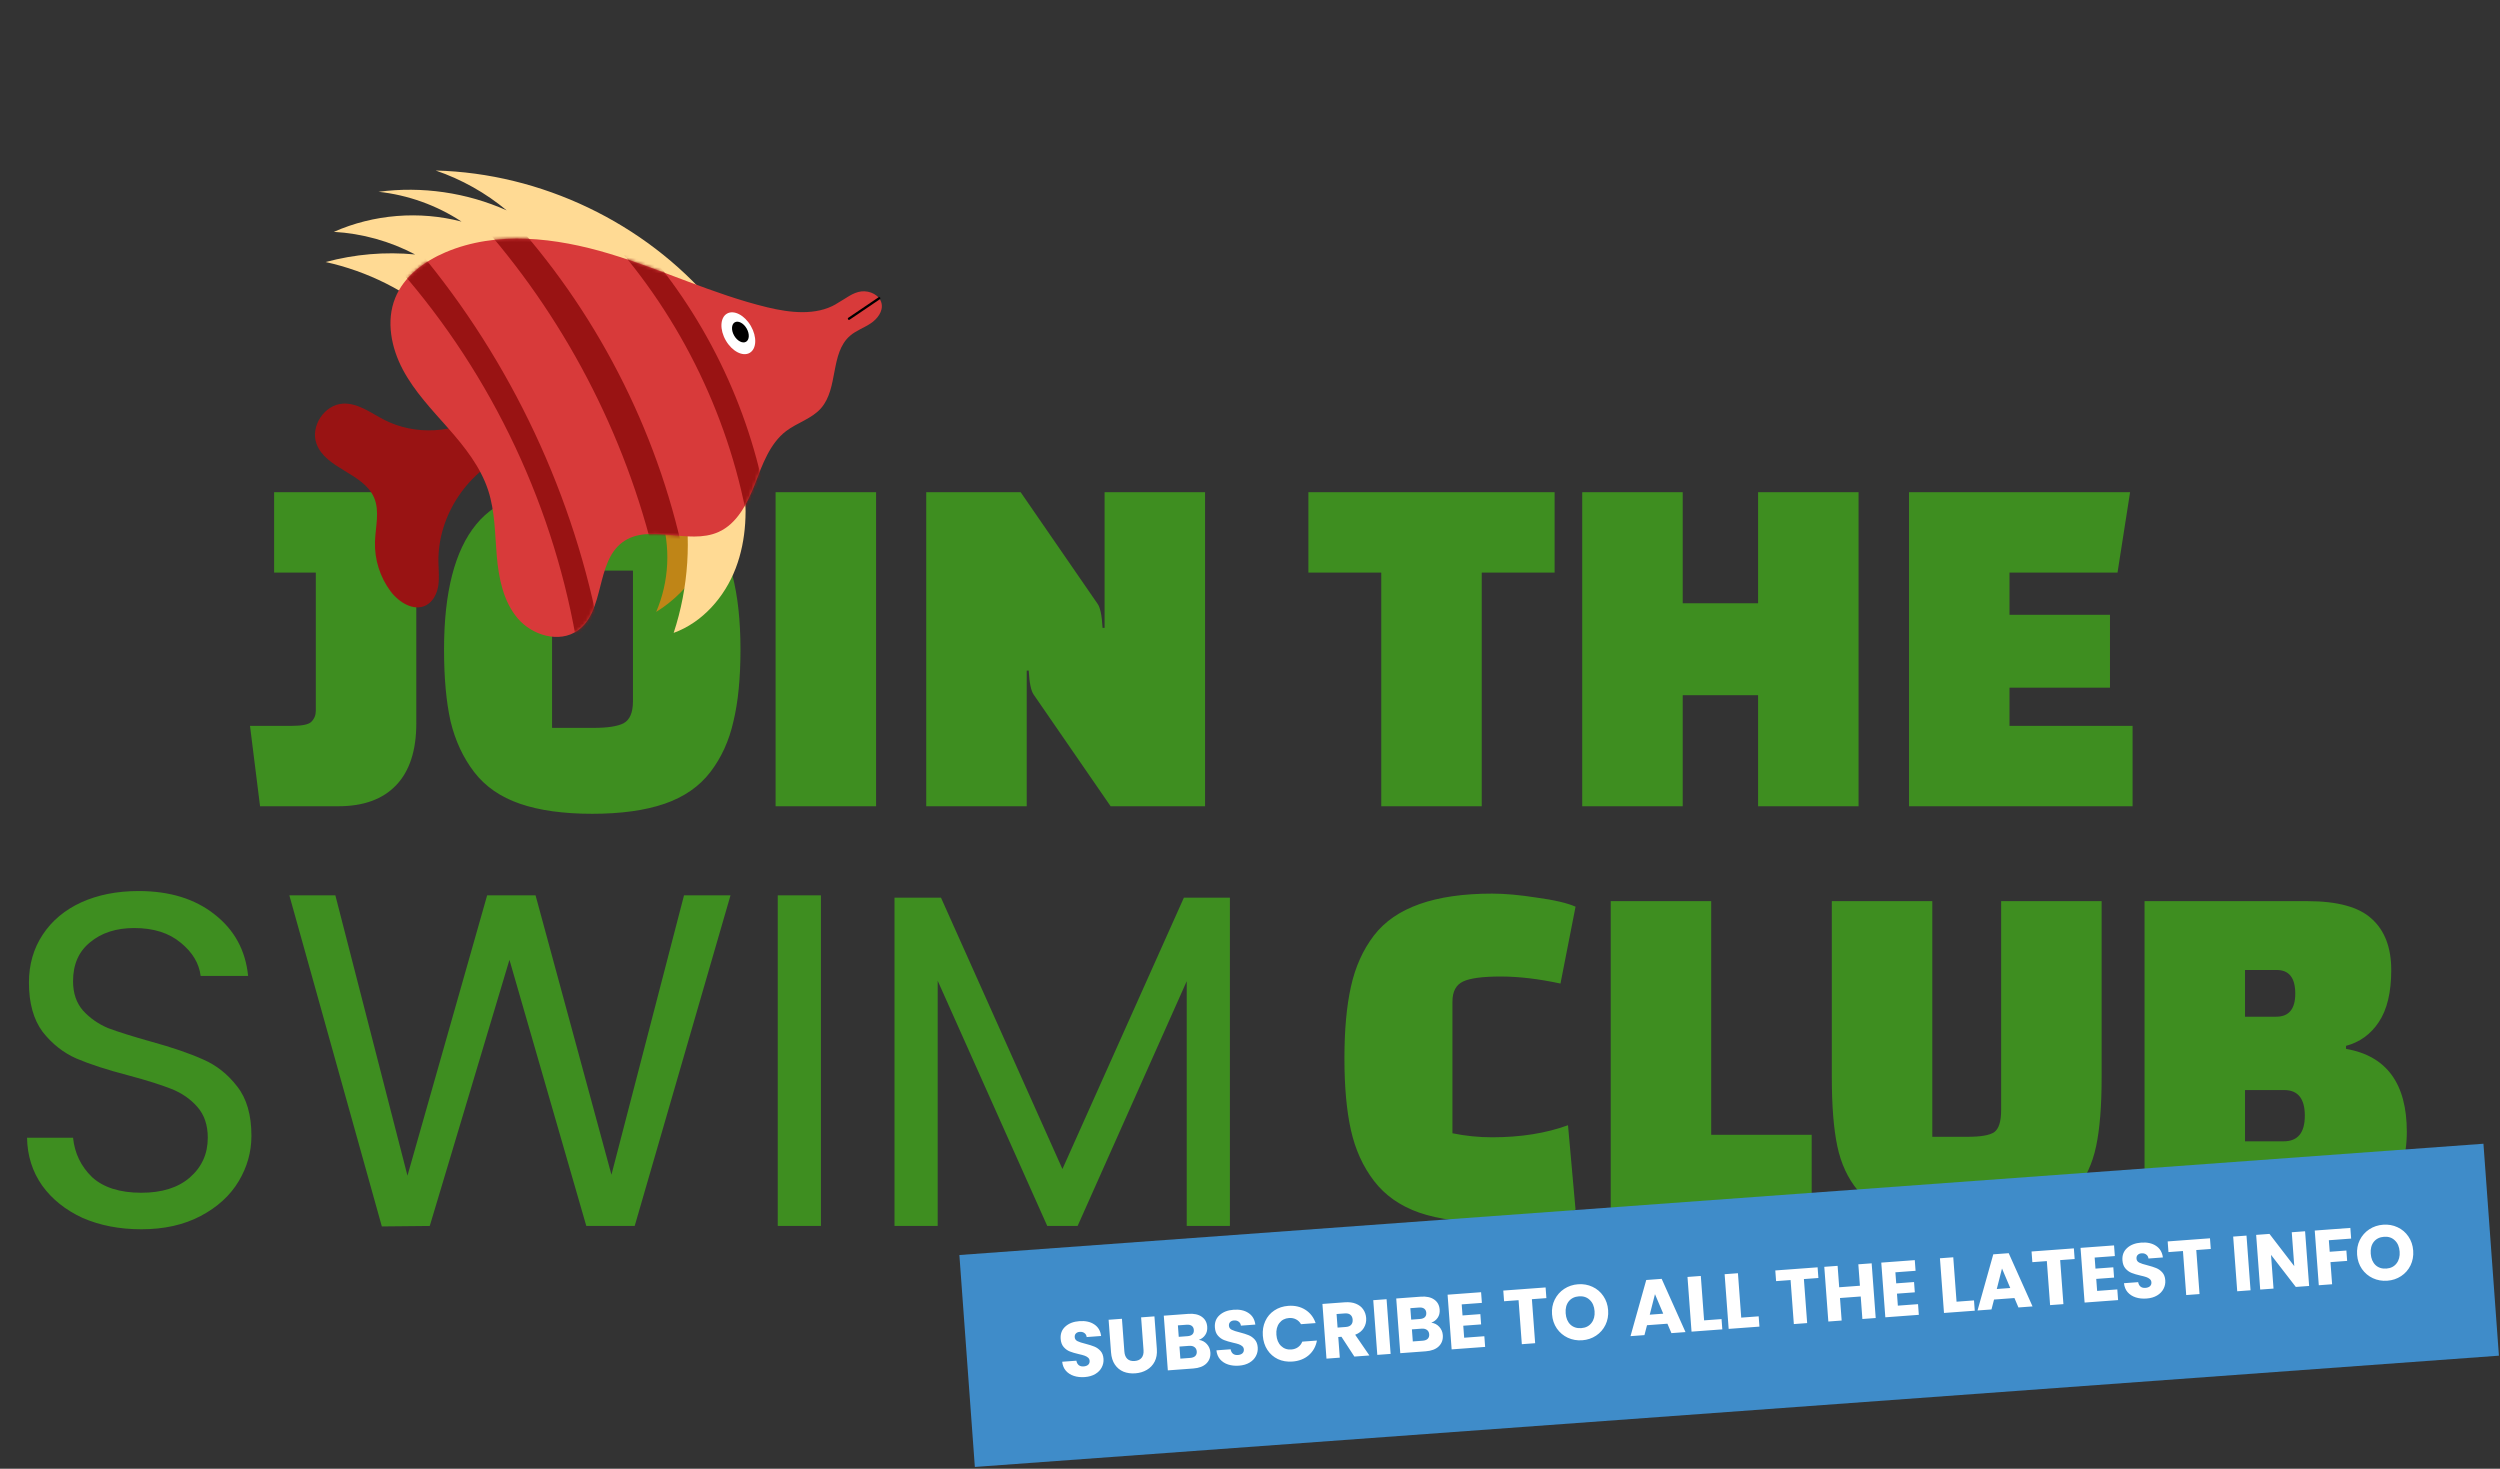
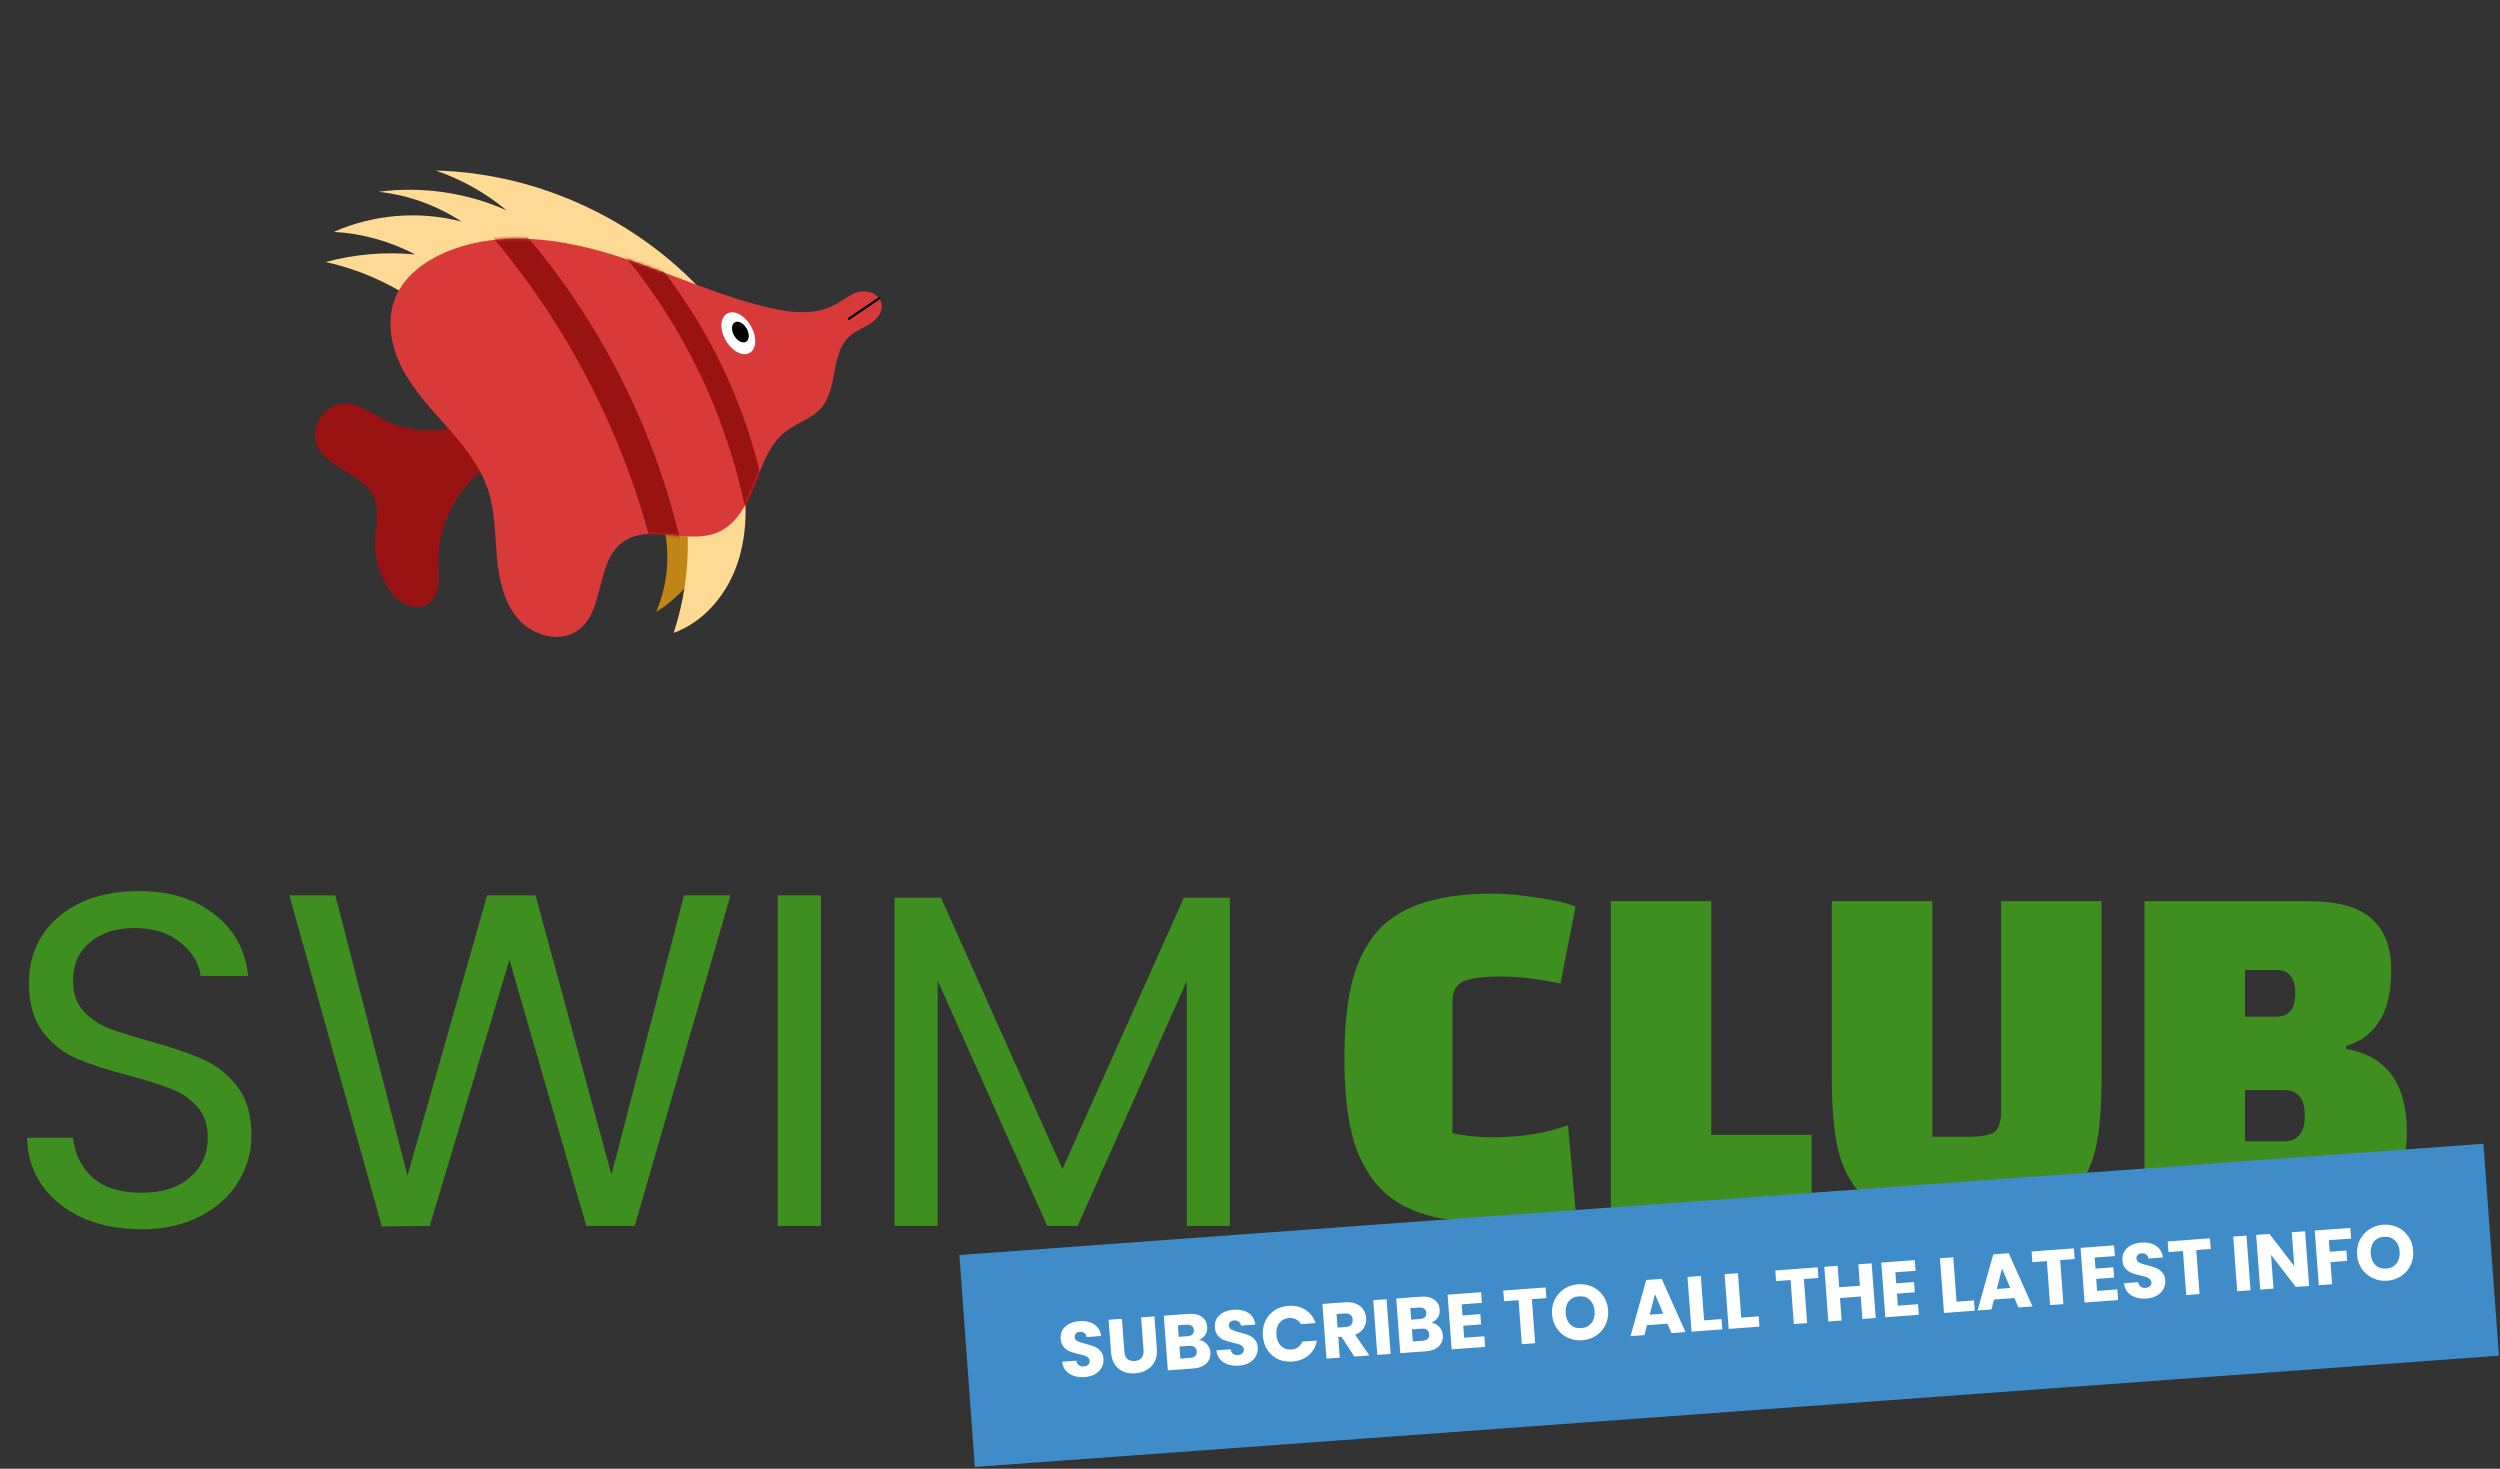
<svg xmlns="http://www.w3.org/2000/svg" width="800" height="470" viewBox="0 0 800 470" fill="none">
  <rect x="0" y="0" width="800" height="470" fill="#333333" stroke="none" />
-   <path d="M83.216 258L80 232.275H93.345C96.667 232.275 98.757 231.847 99.615 230.989C100.58 230.025 101.062 228.846 101.062 227.452V183.238H87.717V157.514H133.218V231.472C133.218 240.154 131.074 246.746 126.786 251.247C122.499 255.749 116.336 258 108.297 258H83.216ZM142.094 207.837C142.094 189.509 145.524 176.164 152.384 167.803C159.244 159.336 171.624 155.102 189.524 155.102C207.424 155.102 219.804 159.336 226.664 167.803C233.523 176.164 236.953 189.509 236.953 207.837C236.953 216.948 236.203 224.612 234.703 230.828C233.309 237.045 230.844 242.458 227.307 247.067C223.77 251.676 218.893 255.052 212.676 257.196C206.459 259.34 198.742 260.412 189.524 260.412C180.306 260.412 172.589 259.34 166.372 257.196C160.155 255.052 155.278 251.676 151.741 247.067C148.204 242.458 145.685 237.045 144.184 230.828C142.791 224.612 142.094 216.948 142.094 207.837ZM176.662 191.116V232.919H190.006C194.401 232.919 197.563 232.436 199.492 231.472C201.529 230.4 202.547 228.042 202.547 224.397V182.595H189.042C184.754 182.595 181.592 183.131 179.556 184.203C177.626 185.167 176.662 187.472 176.662 191.116ZM248.189 258V157.514H280.345V258H248.189ZM355.397 258L330.798 222.307C329.94 221.128 329.404 218.556 329.19 214.59H328.547V258H296.391V157.514H326.617L351.216 193.206C352.074 194.385 352.61 196.958 352.824 200.924H353.467V157.514H385.623V258H355.397ZM497.471 183.238H474.158V258H442.002V183.238H418.689V157.514H497.471V183.238ZM562.586 258V222.468H538.469V258H506.313V157.514H538.469V193.046H562.586V157.514H594.741V258H562.586ZM675.193 220.056H643.038V232.275H682.428V258H610.882V157.514H681.624L677.605 183.238H643.038V196.744H675.193V220.056Z" fill="#3E8E20" />
  <path d="M501.762 360.075L504.174 387.086C497.421 389.873 488.953 391.266 478.771 391.266C468.588 391.266 460.388 390.194 454.172 388.051C448.062 385.907 443.239 382.531 439.701 377.922C436.164 373.313 433.699 367.9 432.306 361.683C430.912 355.466 430.216 347.802 430.216 338.692C430.216 329.581 430.912 321.917 432.306 315.7C433.699 309.376 436.164 303.91 439.701 299.301C446.561 290.405 459.156 285.956 477.484 285.956C481.557 285.956 486.327 286.385 491.794 287.243C497.367 287.993 501.494 288.958 504.174 290.137L499.35 314.736C492.383 313.235 486.006 312.485 480.218 312.485C474.43 312.485 470.41 313.021 468.159 314.093C465.908 315.165 464.783 317.308 464.783 320.524V362.648C468.963 363.505 473.197 363.934 477.484 363.934C486.595 363.934 494.688 362.648 501.762 360.075ZM579.739 388.854H515.428V288.368H547.584V363.13H579.739V388.854ZM618.339 288.368V363.773H629.754C633.827 363.773 636.614 363.291 638.114 362.326C639.615 361.254 640.365 358.896 640.365 355.252V288.368H672.521V344.801C672.521 353.912 671.931 361.254 670.752 366.828C669.573 372.402 667.376 377.118 664.16 380.976C660.945 384.835 656.55 387.515 650.977 389.015C645.403 390.516 638.168 391.266 629.271 391.266C620.375 391.266 613.14 390.516 607.566 389.015C602.1 387.515 597.759 384.835 594.543 380.976C591.328 377.118 589.131 372.402 587.951 366.828C586.772 361.254 586.183 353.912 586.183 344.801V288.368H618.339ZM686.255 388.854V288.368H738.347C747.994 288.368 754.853 290.244 758.926 293.995C763.107 297.747 765.197 303.213 765.197 310.395C765.197 317.576 763.857 323.15 761.177 327.116C758.605 330.974 755.121 333.493 750.727 334.672V335.637C763.696 337.888 770.181 346.731 770.181 362.165C770.181 370.204 768.037 376.689 763.75 381.619C759.462 386.443 752.871 388.854 743.974 388.854H686.255ZM730.951 348.821H718.41V365.22H730.79C735.292 365.22 737.543 362.487 737.543 357.02C737.543 351.554 735.346 348.821 730.951 348.821ZM728.539 310.395H718.41V325.347H728.379C732.452 325.347 734.488 322.882 734.488 317.951C734.488 312.914 732.505 310.395 728.539 310.395Z" fill="#3E8E20" />
  <path d="M45.238 393.368C38.255 393.368 31.98 392.154 26.414 389.725C20.949 387.195 16.648 383.754 13.511 379.402C10.373 374.949 8.754 369.839 8.653 364.07H23.378C23.884 369.029 25.908 373.229 29.45 376.67C33.093 380.01 38.356 381.679 45.238 381.679C51.816 381.679 56.977 380.06 60.722 376.822C64.567 373.482 66.49 369.231 66.49 364.07C66.49 360.022 65.377 356.733 63.151 354.203C60.924 351.673 58.141 349.75 54.801 348.434C51.462 347.119 46.958 345.702 41.291 344.184C34.308 342.362 28.691 340.54 24.441 338.719C20.291 336.897 16.698 334.063 13.662 330.218C10.727 326.271 9.26 321.008 9.26 314.43C9.26 308.661 10.727 303.551 13.662 299.098C16.597 294.645 20.696 291.204 25.959 288.775C31.322 286.346 37.445 285.132 44.327 285.132C54.245 285.132 62.341 287.611 68.616 292.57C74.991 297.529 78.584 304.107 79.394 312.305H64.213C63.707 308.257 61.582 304.714 57.837 301.678C54.093 298.541 49.134 296.972 42.961 296.972C37.192 296.972 32.486 298.49 28.843 301.527C25.2 304.461 23.378 308.611 23.378 313.975C23.378 317.82 24.441 320.958 26.566 323.386C28.792 325.815 31.474 327.688 34.611 329.003C37.85 330.218 42.353 331.634 48.122 333.254C55.105 335.177 60.722 337.099 64.972 339.022C69.223 340.844 72.866 343.728 75.902 347.675C78.938 351.521 80.456 356.783 80.456 363.463C80.456 368.624 79.09 373.482 76.358 378.036C73.625 382.59 69.577 386.284 64.213 389.118C58.849 391.951 52.524 393.368 45.238 393.368ZM233.766 286.498L203.101 392.306H187.617L163.025 307.143L137.522 392.306L122.19 392.457L92.588 286.498H107.313L130.387 376.214L155.89 286.498H171.374L195.663 375.911L218.889 286.498H233.766ZM262.698 286.498V392.306H248.883V286.498H262.698ZM393.567 287.257V392.306H379.753V313.975L344.838 392.306H335.123L300.056 313.823V392.306H286.242V287.257H301.118L339.98 374.089L378.842 287.257H393.567Z" fill="#3E8E20" />
  <g clip-path="url(#clip0_181_182)">
    <path d="M230.507 162.794C229.229 176.179 221.397 188.762 209.977 195.814C214.104 186.133 214.793 175.044 211.322 164.337C219.165 164.693 227.096 162.708 233.845 158.712C233.357 158.66 230.964 158.02 230.499 162.781L230.507 162.794Z" fill="#BF8517" />
    <path d="M218.501 157.223C221.378 172.253 220.362 188.006 215.571 202.527C224.829 199.157 231.905 191.045 235.427 181.838C238.948 172.631 239.213 162.421 237.753 152.664C231.354 155.593 224.639 157.825 218.501 157.223Z" fill="#FFDA94" />
    <path d="M140.508 102.056C130.17 93.106 117.572 86.786 104.206 83.851C113.503 81.339 123.259 80.499 132.843 81.431C124.83 77.194 115.893 74.707 106.832 74.193C119.569 68.563 134.217 67.391 147.695 70.913C139.764 65.695 130.565 62.39 121.126 61.374C134.996 59.526 149.368 61.614 162.14 67.323C155.435 61.73 147.695 57.387 139.427 54.566C173.146 55.421 206.229 71.228 228.102 96.942C206.541 91.584 184.057 89.982 161.954 92.229C153.408 93.091 143.977 95.099 140.474 102.058L140.508 102.056Z" fill="#FFDA94" />
    <path d="M154.769 132.583C145.476 138.72 132.846 139.428 122.93 134.337C118.695 132.157 114.571 128.926 109.815 129.161C103.833 129.436 99.22 136.422 101.292 142.038C104.271 150.071 116.343 151.378 119.715 159.27C121.582 163.649 120.129 168.647 119.991 173.394C119.819 179.024 121.601 184.685 124.97 189.198C127.626 192.751 132.403 195.744 136.338 193.695C138.592 192.513 139.848 189.972 140.239 187.456C140.63 184.94 140.33 182.384 140.295 179.833C140.046 164.813 149.947 150.151 163.968 144.764C161.385 140.94 158.809 137.13 154.763 132.604L154.769 132.583Z" fill="#991313" />
    <path d="M267.474 97.344C261.082 101.045 252.848 100.105 245.546 98.344C228.233 94.154 212.018 86.299 194.955 81.173C177.891 76.046 159.003 73.755 142.601 80.714C135.738 83.631 129.237 88.451 126.456 95.38C123.496 102.73 125.19 111.278 128.91 118.282C132.631 125.286 138.196 131.099 143.435 137.048C148.675 142.998 153.756 149.373 156.219 156.911C158.431 163.679 158.36 170.942 158.98 178.032C159.601 185.123 161.087 192.523 165.713 197.929C170.338 203.335 178.958 205.883 184.789 201.82C193.669 195.64 190.494 179.972 199.187 173.529C207.614 167.294 220.254 174.507 229.842 170.277C235.915 167.606 239.169 161.037 241.586 154.848C243.99 148.665 246.3 141.956 251.573 137.934C255.134 135.239 259.78 133.993 262.726 130.632C268.32 124.276 265.605 112.991 272.007 107.453C273.95 105.764 276.471 104.921 278.601 103.494C280.739 102.08 282.623 99.651 282.108 97.149C281.551 94.425 278.36 92.926 275.596 93.258C272.84 93.603 270.816 95.427 267.453 97.338L267.474 97.344Z" fill="#D83A3A" />
    <mask id="mask0_181_182" style="mask-type:luminance" maskUnits="userSpaceOnUse" x="124" y="76" width="159" height="128">
      <path d="M267.474 97.344C261.082 101.045 252.848 100.105 245.546 98.344C228.233 94.154 212.018 86.299 194.955 81.173C177.891 76.046 159.003 73.755 142.601 80.714C135.738 83.631 129.237 88.451 126.456 95.38C123.496 102.73 125.19 111.278 128.91 118.282C132.631 125.286 138.196 131.099 143.435 137.048C148.675 142.998 153.756 149.373 156.219 156.911C158.431 163.679 158.36 170.942 158.98 178.032C159.601 185.123 161.087 192.523 165.713 197.929C170.338 203.335 178.958 205.883 184.789 201.82C193.669 195.64 190.494 179.972 199.187 173.529C207.614 167.294 220.254 174.507 229.842 170.277C235.915 167.606 239.169 161.037 241.586 154.848C243.99 148.665 246.3 141.956 251.573 137.934C255.134 135.239 259.78 133.993 262.726 130.632C268.32 124.276 265.605 112.991 272.007 107.453C273.95 105.764 276.471 104.921 278.601 103.494C280.739 102.08 282.623 99.651 282.108 97.149C281.551 94.425 278.36 92.926 275.596 93.258C272.84 93.603 270.816 95.427 267.453 97.338L267.474 97.344Z" fill="white" />
    </mask>
    <g mask="url(#mask0_181_182)">
-       <path d="M192.232 204.433C183.915 158.912 163.616 115.643 133.921 80.157L127.575 85.944C157.681 120.224 177.828 163.14 184.964 208.2L192.24 204.446L192.232 204.433Z" fill="#991313" />
      <path d="M219.612 181.818C211.675 140.903 192.497 102.216 164.744 71.118L154.862 72.683C182.249 104.028 201.588 142.357 210.534 183.006L219.626 181.81L219.612 181.818Z" fill="#991313" />
      <path d="M245.363 161.555C239.787 129.947 225.085 99.993 203.522 76.213L194.635 75.757C218.164 101.869 234.006 134.825 239.711 169.512L245.363 161.555Z" fill="#991313" />
    </g>
    <path d="M240.275 104.318C242.284 107.788 242.118 111.635 239.904 112.917C237.69 114.199 234.271 112.427 232.262 108.958C230.254 105.488 230.419 101.641 232.634 100.359C234.848 99.077 238.267 100.849 240.275 104.318Z" fill="white" />
    <path d="M238.917 105.105C239.918 106.833 239.823 108.737 238.73 109.37C237.636 110.003 235.93 109.124 234.937 107.409C233.944 105.694 234.031 103.777 235.125 103.144C236.219 102.51 237.925 103.39 238.917 105.105Z" fill="black" />
    <path d="M281.346 95.44L271.676 101.99" stroke="black" stroke-width="0.75" stroke-miterlimit="10" stroke-linecap="round" />
  </g>
  <rect x="307" y="401.605" width="489" height="68" transform="rotate(-4.176 307 401.605)" fill="#3F8CC9" />
  <path d="M347.134 440.662C345.854 440.756 344.692 440.633 343.647 440.293C342.603 439.952 341.743 439.397 341.068 438.629C340.409 437.858 340.021 436.901 339.903 435.757L344.44 435.421C344.555 436.064 344.816 436.546 345.224 436.867C345.631 437.171 346.142 437.301 346.757 437.255C347.388 437.208 347.877 437.03 348.221 436.721C348.565 436.394 348.718 435.974 348.68 435.458C348.648 435.026 348.472 434.68 348.151 434.419C347.848 434.158 347.473 433.952 347.028 433.801C346.599 433.649 345.985 433.485 345.187 433.31C344.03 433.045 343.082 432.764 342.342 432.468C341.601 432.172 340.948 431.702 340.382 431.058C339.817 430.415 339.493 429.545 339.412 428.448C339.292 426.819 339.788 425.504 340.9 424.502C342.011 423.484 343.514 422.905 345.409 422.765C347.337 422.622 348.926 422.973 350.175 423.816C351.423 424.643 352.149 425.876 352.354 427.516L347.741 427.857C347.666 427.294 347.426 426.869 347.02 426.582C346.613 426.277 346.111 426.147 345.512 426.192C344.997 426.23 344.592 426.402 344.297 426.708C344.001 426.997 343.872 427.399 343.91 427.915C343.952 428.48 344.25 428.901 344.806 429.177C345.361 429.453 346.217 429.733 347.374 430.015C348.533 430.313 349.474 430.612 350.198 430.909C350.939 431.205 351.591 431.667 352.155 432.293C352.72 432.92 353.041 433.757 353.118 434.804C353.192 435.801 353.001 436.726 352.546 437.579C352.108 438.43 351.425 439.133 350.496 439.686C349.568 440.239 348.447 440.564 347.134 440.662ZM359.021 422.009L359.796 432.48C359.873 433.527 360.191 434.314 360.748 434.841C361.305 435.368 362.082 435.595 363.079 435.521C364.077 435.448 364.82 435.108 365.31 434.504C365.8 433.899 366.007 433.074 365.929 432.027L365.155 421.555L369.418 421.24L370.191 431.686C370.306 433.249 370.072 434.595 369.487 435.724C368.902 436.854 368.064 437.735 366.975 438.367C365.902 438.998 364.675 439.364 363.296 439.466C361.916 439.568 360.658 439.394 359.522 438.943C358.401 438.474 357.485 437.723 356.773 436.69C356.06 435.639 355.646 434.333 355.531 432.771L354.758 422.324L359.021 422.009ZM383.639 428.761C384.668 428.902 385.52 429.349 386.194 430.101C386.867 430.837 387.241 431.712 387.316 432.726C387.424 434.188 386.995 435.39 386.028 436.331C385.077 437.253 383.687 437.782 381.859 437.918L373.706 438.521L372.412 421.018L380.29 420.436C382.069 420.304 383.487 420.609 384.544 421.349C385.618 422.089 386.207 423.157 386.31 424.553C386.387 425.583 386.176 426.46 385.678 427.182C385.196 427.902 384.516 428.429 383.639 428.761ZM377.199 427.784L379.991 427.577C380.689 427.525 381.21 427.337 381.554 427.01C381.913 426.666 382.07 426.195 382.026 425.597C381.981 424.998 381.756 424.555 381.351 424.268C380.962 423.979 380.418 423.86 379.72 423.912L376.928 424.119L377.199 427.784ZM380.857 434.532C381.571 434.479 382.108 434.281 382.467 433.937C382.841 433.575 383.006 433.086 382.96 432.471C382.915 431.856 382.671 431.39 382.23 431.071C381.805 430.752 381.236 430.619 380.521 430.671L377.429 430.9L377.715 434.765L380.857 434.532ZM396.487 437.011C395.207 437.106 394.045 436.983 393 436.642C391.955 436.302 391.095 435.747 390.42 434.978C389.761 434.208 389.373 433.25 389.255 432.106L393.793 431.77C393.907 432.414 394.168 432.896 394.576 433.217C394.983 433.521 395.494 433.65 396.109 433.605C396.741 433.558 397.229 433.38 397.574 433.07C397.917 432.744 398.07 432.323 398.032 431.808C398 431.376 397.824 431.029 397.504 430.769C397.2 430.507 396.826 430.301 396.38 430.15C395.951 429.998 395.337 429.835 394.539 429.66C393.383 429.394 392.435 429.113 391.694 428.817C390.954 428.521 390.3 428.051 389.735 427.408C389.169 426.765 388.846 425.894 388.765 424.797C388.644 423.168 389.14 421.853 390.253 420.852C391.364 419.834 392.867 419.255 394.762 419.114C396.69 418.972 398.278 419.322 399.527 420.166C400.775 420.993 401.501 422.226 401.706 423.865L397.094 424.206C397.019 423.644 396.778 423.219 396.373 422.931C395.966 422.627 395.463 422.497 394.865 422.541C394.35 422.579 393.944 422.751 393.65 423.057C393.353 423.347 393.224 423.749 393.263 424.264C393.304 424.829 393.603 425.25 394.158 425.526C394.713 425.803 395.57 426.082 396.727 426.364C397.885 426.663 398.827 426.961 399.551 427.258C400.291 427.555 400.944 428.016 401.508 428.643C402.072 429.27 402.393 430.106 402.471 431.154C402.545 432.151 402.354 433.076 401.899 433.928C401.461 434.78 400.777 435.482 399.849 436.035C398.92 436.589 397.8 436.914 396.487 437.011ZM404.108 427.448C403.98 425.719 404.24 424.154 404.889 422.752C405.536 421.334 406.496 420.202 407.771 419.355C409.061 418.491 410.553 417.997 412.249 417.871C414.326 417.717 416.145 418.134 417.706 419.122C419.266 420.11 420.366 421.532 421.004 423.39L416.317 423.737C415.914 423.031 415.374 422.512 414.698 422.177C414.038 421.842 413.301 421.704 412.486 421.764C411.173 421.861 410.143 422.397 409.396 423.372C408.65 424.346 408.333 425.598 408.446 427.127C408.559 428.656 409.057 429.848 409.939 430.701C410.821 431.555 411.918 431.934 413.231 431.837C414.046 431.776 414.755 431.532 415.358 431.103C415.978 430.673 416.435 430.079 416.73 429.322L421.418 428.975C421.059 430.907 420.181 432.476 418.783 433.682C417.383 434.872 415.645 435.544 413.567 435.697C411.872 435.823 410.323 435.561 408.922 434.913C407.535 434.247 406.418 433.268 405.571 431.977C404.723 430.686 404.236 429.176 404.108 427.448ZM433.397 434.105L429.268 427.768L428.246 427.843L428.734 434.45L424.471 434.766L423.176 417.263L430.332 416.734C431.711 416.632 432.901 416.786 433.901 417.197C434.917 417.607 435.698 418.217 436.242 419.029C436.786 419.825 437.096 420.738 437.172 421.768C437.258 422.932 437.002 423.995 436.405 424.958C435.824 425.921 434.908 426.64 433.657 427.117L438.208 433.749L433.397 434.105ZM428.023 424.826L430.665 424.631C431.447 424.573 432.014 424.339 432.368 423.928C432.739 423.517 432.898 422.962 432.847 422.264C432.797 421.599 432.559 421.09 432.132 420.737C431.721 420.383 431.126 420.235 430.344 420.293L427.702 420.488L428.023 424.826ZM443.704 415.745L444.999 433.247L440.735 433.563L439.441 416.06L443.704 415.745ZM458.02 423.259C459.05 423.4 459.902 423.847 460.576 424.599C461.249 425.335 461.623 426.21 461.698 427.224C461.806 428.687 461.377 429.888 460.41 430.829C459.459 431.751 458.069 432.28 456.241 432.416L448.088 433.019L446.794 415.516L454.672 414.934C456.45 414.802 457.868 415.107 458.926 415.847C460 416.587 460.589 417.655 460.692 419.051C460.768 420.081 460.557 420.958 460.059 421.68C459.578 422.4 458.898 422.927 458.02 423.259ZM451.581 422.282L454.373 422.075C455.071 422.024 455.592 421.835 455.935 421.508C456.294 421.164 456.452 420.693 456.407 420.095C456.363 419.496 456.138 419.053 455.733 418.766C455.344 418.477 454.8 418.359 454.102 418.41L451.31 418.617L451.581 422.282ZM455.238 429.03C455.953 428.977 456.49 428.779 456.849 428.435C457.223 428.073 457.388 427.584 457.342 426.97C457.297 426.355 457.053 425.888 456.612 425.57C456.187 425.25 455.617 425.117 454.903 425.17L451.811 425.398L452.097 429.263L455.238 429.03ZM467.744 417.401L468.006 420.941L473.715 420.519L473.959 423.81L468.249 424.232L468.533 428.072L474.991 427.594L475.243 431.01L464.523 431.803L463.228 414.301L473.949 413.508L474.201 416.923L467.744 417.401ZM494.591 411.981L494.843 415.397L490.206 415.74L491.248 429.826L486.985 430.142L485.943 416.055L481.305 416.398L481.053 412.982L494.591 411.981ZM506.315 428.887C504.67 429.009 503.129 428.738 501.693 428.076C500.273 427.412 499.106 426.429 498.191 425.126C497.291 423.806 496.778 422.289 496.651 420.577C496.524 418.865 496.809 417.298 497.506 415.876C498.22 414.453 499.23 413.309 500.537 412.444C501.86 411.577 503.344 411.083 504.989 410.961C506.635 410.839 508.167 411.11 509.587 411.774C511.023 412.437 512.182 413.421 513.064 414.726C513.963 416.03 514.475 417.538 514.602 419.25C514.729 420.962 514.444 422.537 513.748 423.975C513.051 425.397 512.049 426.541 510.743 427.406C509.437 428.272 507.961 428.765 506.315 428.887ZM506.028 424.998C507.424 424.894 508.503 424.347 509.265 423.354C510.044 422.361 510.377 421.1 510.264 419.57C510.149 418.025 509.635 416.826 508.719 415.975C507.819 415.105 506.671 414.722 505.275 414.826C503.862 414.93 502.766 415.471 501.986 416.448C501.222 417.423 500.898 418.692 501.014 420.255C501.128 421.8 501.635 423.008 502.535 423.877C503.451 424.729 504.615 425.102 506.028 424.998ZM533.575 423.587L527.043 424.07L526.224 427.239L521.761 427.569L526.799 409.599L531.736 409.233L539.363 426.267L534.851 426.601L533.575 423.587ZM532.234 420.377L529.591 414.13L527.921 420.696L532.234 420.377ZM545.31 422.518L550.895 422.105L551.139 425.396L541.291 426.125L539.996 408.622L544.259 408.307L545.31 422.518ZM557.192 421.639L562.777 421.226L563.02 424.517L553.172 425.246L551.878 407.744L556.141 407.428L557.192 421.639ZM581.633 405.543L581.886 408.958L577.248 409.301L578.29 423.388L574.027 423.703L572.985 409.617L568.348 409.96L568.095 406.544L581.633 405.543ZM598.931 404.263L600.226 421.765L595.963 422.081L595.43 414.875L588.798 415.366L589.331 422.571L585.067 422.886L583.773 405.384L588.036 405.069L588.543 411.925L595.175 411.435L594.668 404.578L598.931 404.263ZM606.525 407.136L606.787 410.676L612.496 410.254L612.74 413.545L607.03 413.967L607.314 417.807L613.772 417.329L614.024 420.745L603.304 421.538L602.009 404.035L612.73 403.242L612.982 406.658L606.525 407.136ZM626.096 416.543L631.68 416.13L631.924 419.421L622.076 420.149L620.781 402.647L625.044 402.331L626.096 416.543ZM644.624 415.373L638.092 415.856L637.273 419.025L632.81 419.355L637.849 401.384L642.785 401.019L650.412 418.053L645.9 418.387L644.624 415.373ZM643.283 412.163L640.64 405.916L638.97 412.482L643.283 412.163ZM663.636 399.477L663.888 402.893L659.251 403.236L660.293 417.322L656.03 417.637L654.988 403.551L650.35 403.894L650.098 400.478L663.636 399.477ZM670.291 402.419L670.553 405.959L676.263 405.537L676.506 408.828L670.797 409.25L671.081 413.09L677.538 412.612L677.791 416.028L667.07 416.821L665.775 399.319L676.496 398.526L676.749 401.941L670.291 402.419ZM686.904 415.529C685.624 415.624 684.462 415.501 683.417 415.16C682.373 414.82 681.513 414.265 680.838 413.496C680.179 412.726 679.791 411.769 679.673 410.624L684.21 410.289C684.325 410.932 684.586 411.414 684.994 411.735C685.401 412.039 685.912 412.168 686.527 412.123C687.158 412.076 687.647 411.898 687.991 411.588C688.335 411.262 688.488 410.841 688.45 410.326C688.418 409.894 688.242 409.548 687.921 409.287C687.618 409.025 687.243 408.819 686.798 408.668C686.369 408.516 685.755 408.353 684.957 408.178C683.8 407.912 682.852 407.632 682.112 407.335C681.371 407.039 680.718 406.569 680.152 405.926C679.587 405.283 679.263 404.413 679.182 403.316C679.062 401.687 679.558 400.372 680.67 399.37C681.781 398.352 683.284 397.773 685.179 397.633C687.107 397.49 688.696 397.841 689.945 398.684C691.193 399.511 691.919 400.744 692.124 402.383L687.511 402.725C687.436 402.162 687.196 401.737 686.79 401.449C686.383 401.145 685.881 401.015 685.282 401.059C684.767 401.098 684.362 401.27 684.067 401.575C683.771 401.865 683.642 402.267 683.68 402.782C683.722 403.347 684.02 403.768 684.576 404.045C685.131 404.321 685.987 404.6 687.144 404.882C688.303 405.181 689.244 405.479 689.968 405.777C690.709 406.073 691.361 406.534 691.925 407.161C692.49 407.788 692.811 408.625 692.888 409.672C692.962 410.669 692.771 411.594 692.316 412.447C691.878 413.298 691.195 414 690.266 414.554C689.338 415.107 688.217 415.432 686.904 415.529ZM707.193 396.255L707.446 399.671L702.809 400.014L703.851 414.1L699.587 414.416L698.545 400.329L693.908 400.672L693.655 397.256L707.193 396.255ZM718.88 395.391L720.174 412.893L715.911 413.208L714.617 395.706L718.88 395.391ZM738.921 411.506L734.658 411.821L726.729 401.553L727.527 412.349L723.264 412.664L721.969 395.162L726.233 394.847L734.166 405.165L733.363 394.319L737.627 394.004L738.921 411.506ZM752.111 392.933L752.364 396.348L745.233 396.876L745.506 400.566L750.841 400.171L751.087 403.487L745.751 403.881L746.275 410.962L742.012 411.277L740.717 393.775L752.111 392.933ZM763.937 409.831C762.291 409.953 760.75 409.683 759.314 409.02C757.895 408.356 756.727 407.373 755.812 406.07C754.912 404.75 754.399 403.233 754.272 401.521C754.146 399.809 754.431 398.243 755.128 396.821C755.842 395.397 756.852 394.253 758.158 393.388C759.481 392.521 760.965 392.027 762.611 391.905C764.256 391.783 765.789 392.054 767.208 392.718C768.644 393.381 769.803 394.365 770.685 395.67C771.584 396.974 772.097 398.482 772.223 400.194C772.35 401.906 772.065 403.481 771.37 404.92C770.673 406.341 769.671 407.485 768.364 408.351C767.058 409.216 765.582 409.709 763.937 409.831ZM763.649 405.942C765.045 405.839 766.124 405.291 766.887 404.299C767.665 403.305 767.998 402.044 767.885 400.515C767.771 398.969 767.256 397.77 766.341 396.919C765.441 396.049 764.293 395.666 762.897 395.77C761.484 395.874 760.387 396.415 759.607 397.392C758.844 398.367 758.52 399.636 758.635 401.199C758.75 402.745 759.257 403.952 760.157 404.821C761.072 405.673 762.236 406.046 763.649 405.942Z" fill="white" />
  <defs>
    <clipPath id="clip0_181_182">
      <rect width="183.024" height="169.904" fill="white" transform="translate(68.455 91.886) rotate(-30.069)" />
    </clipPath>
  </defs>
</svg>